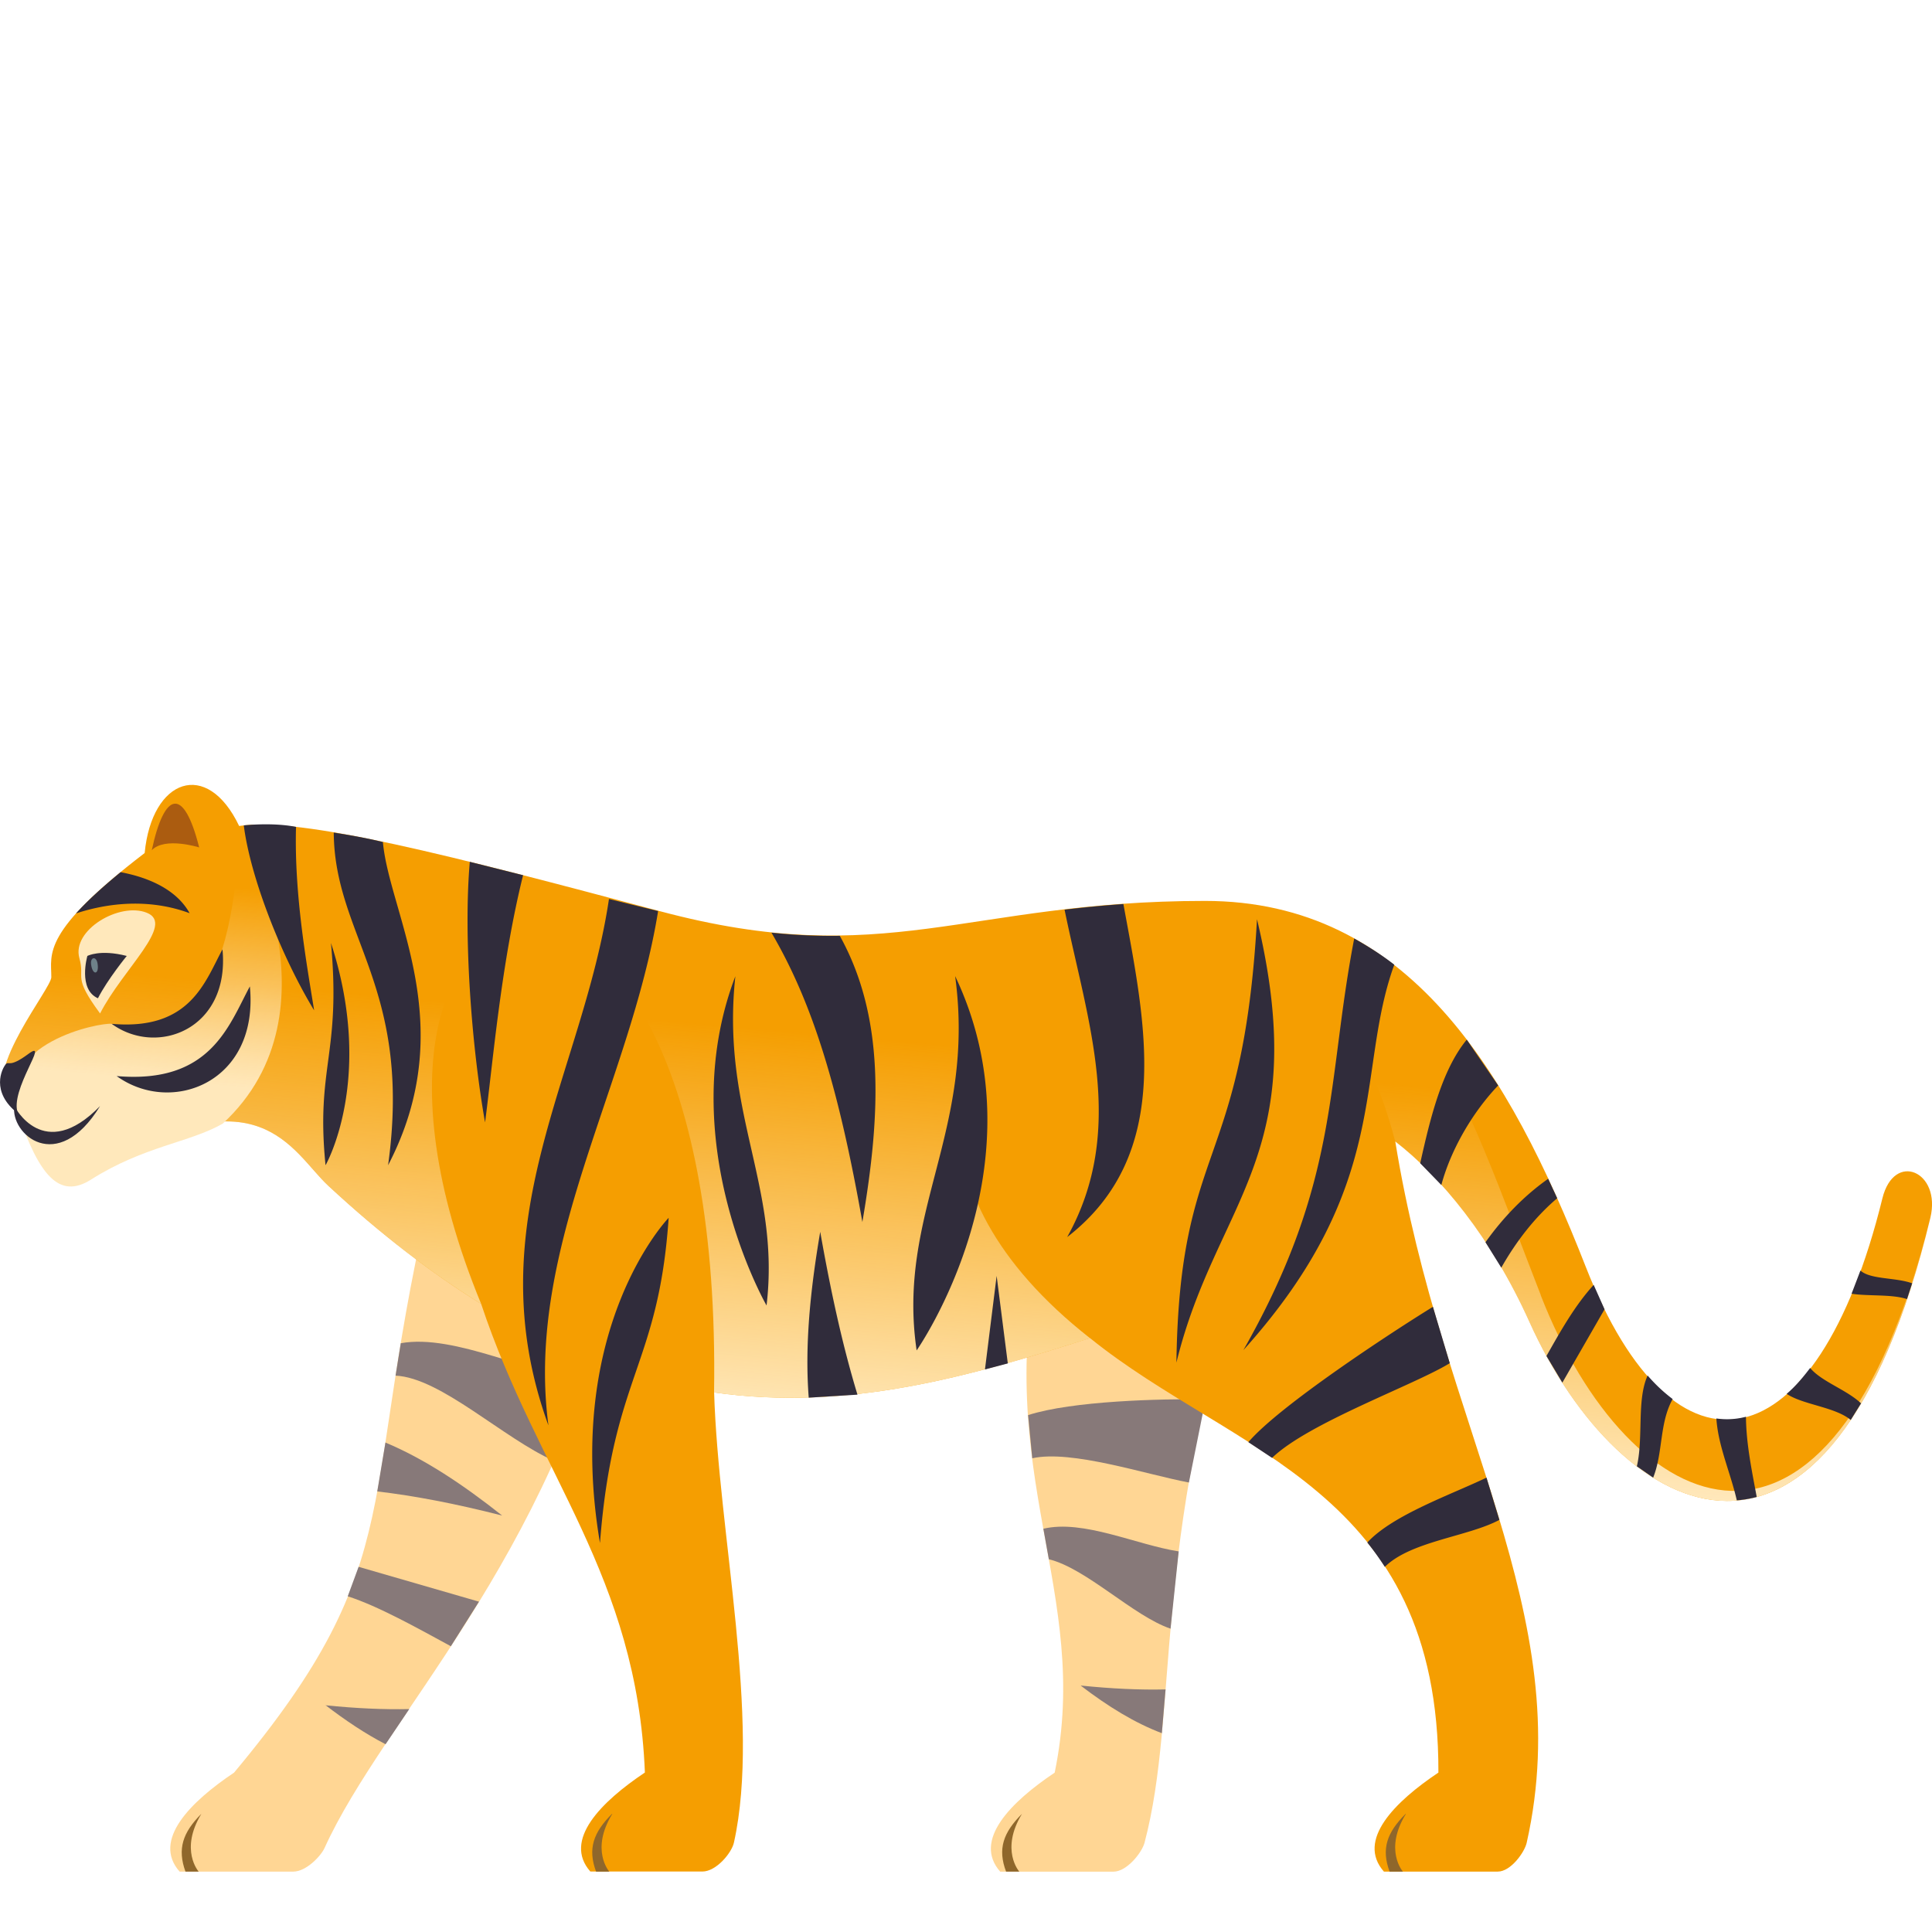
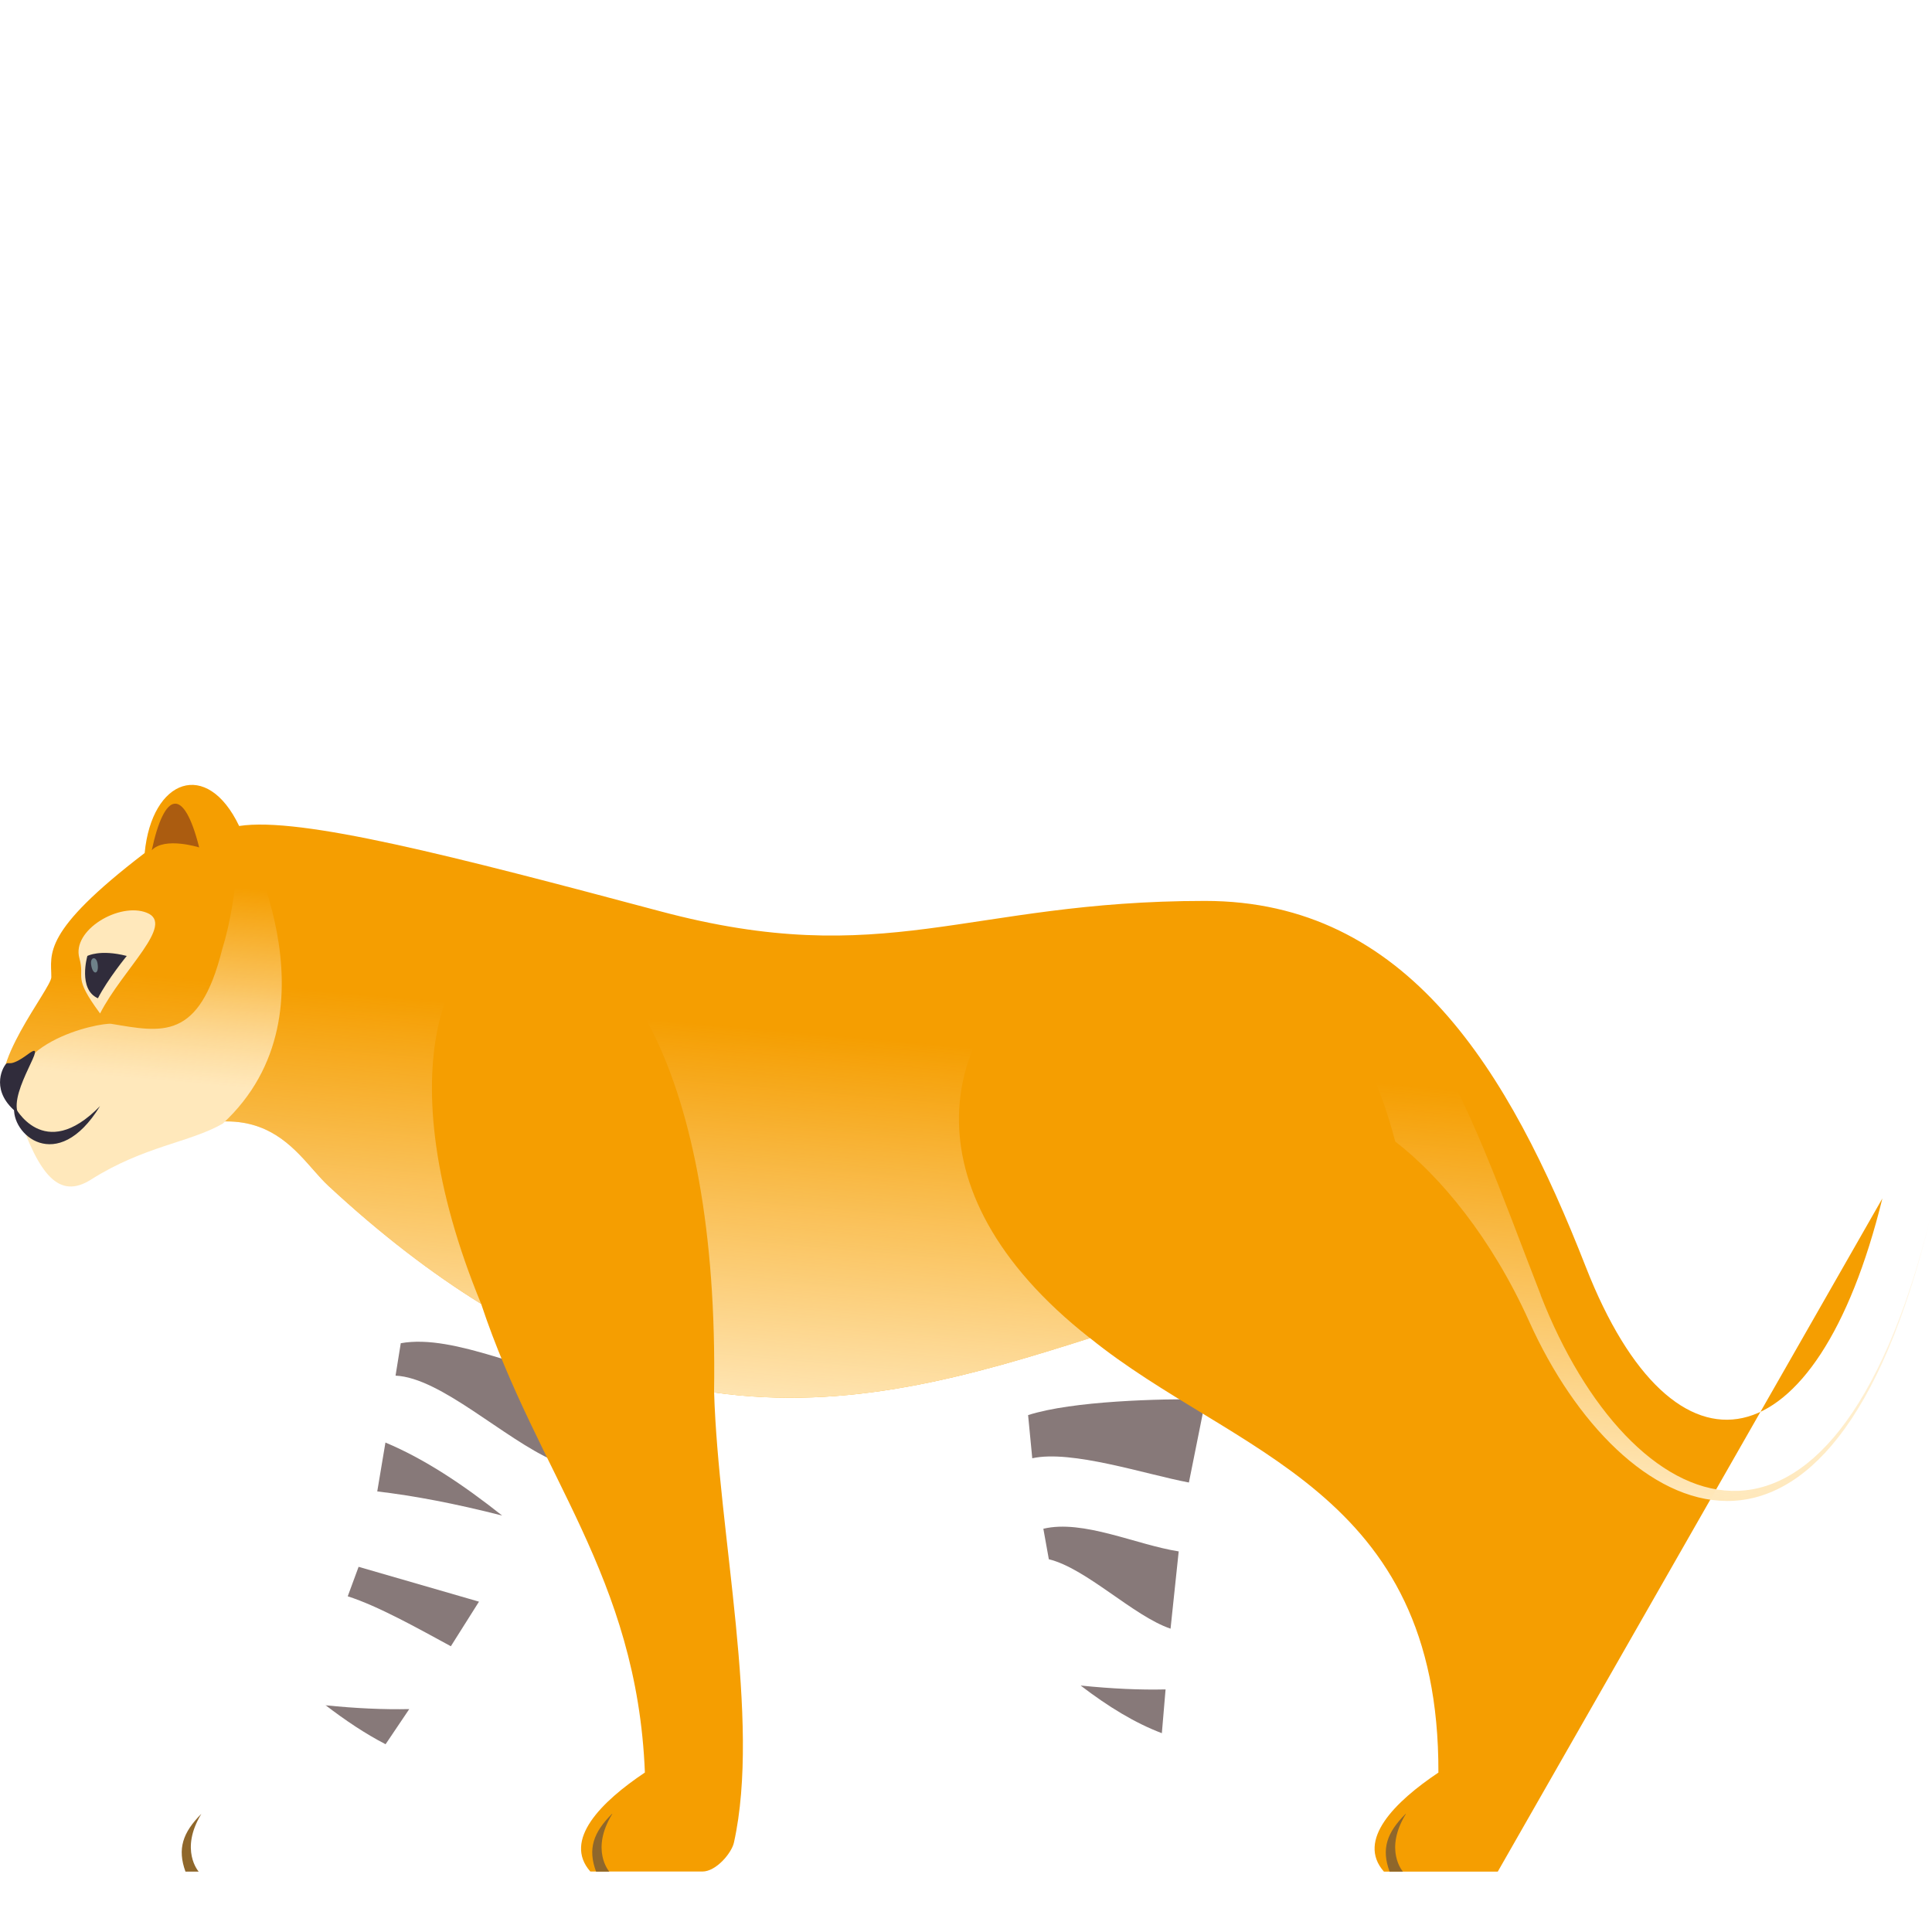
<svg xmlns="http://www.w3.org/2000/svg" viewBox="0 0 64 64">
  <linearGradient id="A" gradientUnits="userSpaceOnUse" x1="31.192" x2="32.867" y1="47.46" y2="28.316">
    <stop offset="0" stop-color="#ffe8bb" />
    <stop offset=".667" stop-color="#ffe8bb" stop-opacity="0" />
  </linearGradient>
  <linearGradient id="B" gradientUnits="userSpaceOnUse" x1="4.47" x2="5.55" y1="39.495" y2="27.155">
    <stop offset=".303" stop-color="#ffe8bb" />
    <stop offset=".836" stop-color="#ffe8bb" stop-opacity="0" />
  </linearGradient>
  <g fill-rule="evenodd">
-     <path d="M14.38 39.023c-2.588 10.79-.67 12.564-6.626 19.697-1.44.964-2.724 2.24-1.804 3.28h3.76c.436 0 .923-.52 1.042-.785 1.97-4.338 7.46-9.492 9.678-18.947 0 0-5.47-5.67-6.05-3.245z" fill="#ffd694" />
    <path d="M6.67 60.086c-.618.62-.8 1.16-.526 1.914h.438c-.001 0-.64-.717.088-1.914z" fill="#8f672b" />
  </g>
  <path d="M13.276 44.496l-.173 1.074c1.496.066 3.582 2.088 5.25 2.822l1.073-2.688c-1.77-.134-4.355-1.536-6.15-1.208zM11.52 52.88c1.002.32 2.323 1.06 3.415 1.654l.932-1.477-3.988-1.154-.36.977zm-.745 3.6c.675.518 1.335.957 1.998 1.3l.784-1.164c-.842.017-1.752-.022-2.782-.127zm1.995-8.705l-.273 1.63c1.23.146 2.573.4 4.138.8-1.3-1.03-2.578-1.88-3.865-2.418z" fill="#877979" />
  <g fill-rule="evenodd">
-     <path d="M34.468 41.297c-1.645 7.56 1.71 11.404.47 17.424-1.44.963-2.723 2.24-1.805 3.28h3.754c.44 0 .94-.63 1.027-.957 1.15-4.346.205-9.8 3.273-19.182.001 0-6.185-3.01-6.718-.564z" fill="#ffd694" />
-     <path d="M33.854 60.086c-.62.62-.812 1.16-.526 1.914h.438c-.001 0-.64-.717.088-1.914z" fill="#8f672b" />
-   </g>
+     </g>
  <path d="M34.562 50.64l.182 1.012c1.244.303 2.8 1.883 4.032 2.3l.27-2.56c-1.4-.217-3.163-1.065-4.485-.75zm4.822-1.53l.553-2.756c-1.5-.02-4.408.05-5.88.523l.138 1.43c1.3-.288 3.76.534 5.188.803zM35.8 55.838c.908.695 1.794 1.238 2.688 1.576l.123-1.45c-.848.02-1.77-.022-2.8-.127z" fill="#877979" />
-   <path d="M62.356 39.7c-2.175 8.85-6.885 9.787-9.826 2.264-2.543-6.498-5.907-12.12-12.613-12.12-7.918 0-10.578 2.338-18.058.34-6.837-1.823-11.9-3.137-13.937-2.822-1.065-2.234-2.893-1.567-3.13.896C1.355 30.888 1.7 31.595 1.7 32.37c0 .376-2.22 3.05-1.463 4.032 1.282 1.658 1.777 3.113 2.84 2.44 5.502-3.488 6.582-.69 7.8.44 1.758 1.63 3.442 2.908 5.062 3.912 1.892 5.686 5.16 8.998 5.424 15.523-1.44.963-2.724 2.24-1.807 3.28h3.71c.464 0 .973-.623 1.046-.957.9-4.05-.515-10.27-.656-14.914 4.446.63 8.476-.533 12.453-1.8 4.753 3.846 11.568 4.994 11.54 14.393-1.44.963-2.723 2.24-1.805 3.28h3.772c.43 0 .888-.64.958-.957 1.707-7.584-2.81-13.695-4.354-23.23 1.49 1.15 3.188 3.186 4.444 5.975 3.025 6.71 9.975 10.26 13.282-3.447.367-1.53-1.2-2.223-1.59-.64z" fill="#f59e01" />
+   <path d="M62.356 39.7c-2.175 8.85-6.885 9.787-9.826 2.264-2.543-6.498-5.907-12.12-12.613-12.12-7.918 0-10.578 2.338-18.058.34-6.837-1.823-11.9-3.137-13.937-2.822-1.065-2.234-2.893-1.567-3.13.896C1.355 30.888 1.7 31.595 1.7 32.37c0 .376-2.22 3.05-1.463 4.032 1.282 1.658 1.777 3.113 2.84 2.44 5.502-3.488 6.582-.69 7.8.44 1.758 1.63 3.442 2.908 5.062 3.912 1.892 5.686 5.16 8.998 5.424 15.523-1.44.963-2.724 2.24-1.807 3.28h3.71c.464 0 .973-.623 1.046-.957.9-4.05-.515-10.27-.656-14.914 4.446.63 8.476-.533 12.453-1.8 4.753 3.846 11.568 4.994 11.54 14.393-1.44.963-2.723 2.24-1.805 3.28h3.772z" fill="#f59e01" />
  <g fill-rule="evenodd">
    <path d="M6.598 28.072s-1.138-.36-1.57.092c.417-1.95 1.058-2.127 1.57-.092z" fill="#ab5c10" />
    <path d="M20.273 60.086c-.62.62-.808 1.16-.527 1.914h.438s-.638-.717.1-1.914zm26.29 0c-.62.62-.812 1.16-.53 1.914h.44c.001 0-.638-.717.1-1.914z" fill="#8f672b" />
  </g>
  <path d="M51.04 42.9c-2.542-6.5-4.417-13.067-11.123-13.067-7.918 0-10.578 2.338-18.058.34-6.837-1.823-11.9-3.137-13.937-2.822-1.065-2.234-2.893-1.567-3.13.896C1.355 30.888 1.7 31.595 1.7 32.37c0 .376-2.22 3.05-1.463 4.032 1.282 1.658 1.777 3.113 2.84 2.44 5.502-3.488 6.582-.69 7.8.44 1.758 1.63 3.442 2.908 5.062 3.912C9.555 27.694 24 24.44 23.654 46.128c4.446.63 8.476-.533 12.453-1.8-12.71-9.982 6.148-21.74 10.112-6.514 1.49 1.15 3.188 3.186 4.444 5.975 3.025 6.71 9.975 10.26 13.282-3.447-3.29 13.17-9.965 10.093-12.905 2.57z" fill="url(#A)" />
  <path d="M7.922 27.362s.007 2.257-.562 4.086c-.762 3.048-2 2.746-3.67 2.468-.336-.053-3.907.62-3.096 2.97.703 2.035 1.358 2.86 2.42 2.19 1.756-1.113 3.268-1.225 4.364-1.854 4.057-3.753.544-9.86.544-9.86z" fill="url(#B)" />
  <g fill="#302c3b">
    <path d="M.475 36.64c-.142.912 1.415 2.318 2.84 0-1.88 1.925-2.84 0-2.84 0z" />
    <path d="M.19 35.256c-.12.137-.52.912.405 1.63-.302-.762 1.092-2.523.34-1.97-.64.475-.64.22-.744.338z" fill-rule="evenodd" />
-     <path d="M41.64 30.45c-.474 8.374-2.565 7.346-2.67 14.688 1.314-5.373 4.544-6.828 2.67-14.688zM25.393 43.246c.47-3.967-1.52-6.42-1.033-10.907-2.093 5.48 1.03 10.9 1.033 10.907zm4.972 1.488c-.67-4.553 1.972-7.252 1.275-12.4 3 6.3-1.27 12.392-1.275 12.4zM10.784 38.6c-.327-3.258.52-3.682.18-7.363 1.463 4.498-.175 7.355-.18 7.363zm11.366 1.742c-.333 4.912-1.85 5.23-2.275 10.773-1.214-7.152 2.267-10.767 2.275-10.773zM3.864 35.646c1.818 1.313 4.722.213 4.413-2.97-.7 1.296-1.3 3.24-4.413 2.97zm-.164-1.73c1.5 1.096 3.924.182 3.67-2.468-.583 1.08-1.073 2.697-3.67 2.468zm45.928 2.04l-1.04-1.516c-.838 1.02-1.222 2.666-1.542 4.094l.7.72c.32-1.188 1.045-2.42 1.883-3.297zm1.957 3.738l-.3-.645c-.78.55-1.478 1.262-2.077 2.102l.524.842c.507-.894 1.13-1.687 1.852-2.3zm-6.287 11.41a9.27 9.27 0 0 1 .576.801c.86-.852 2.762-1.002 3.795-1.557l-.427-1.4c-1.16.56-3.095 1.23-3.944 2.145zm-3.944-3.33l.786.52c1.2-1.162 4.72-2.418 5.886-3.137l-.558-1.867c-1.354.833-5.08 3.27-6.114 4.483zm11.438-5.21c-.62.68-1.087 1.514-1.564 2.355l.527.883 1.398-2.43-.36-.808zm1.788 3.002c-.367.805-.134 2.05-.357 3.008l.54.375c.333-.834.2-1.8.646-2.604a5.31 5.31 0 0 1-.829-.779zm3.257 1.366c-.324.086-.652.102-.98.057.06.918.47 1.8.677 2.713.22-.018.438-.053.66-.113-.166-.888-.35-1.776-.357-2.657zm2.126-1.616c-.252.332-.5.623-.777.857.538.363 1.6.432 2.122.865l.342-.55c-.487-.458-1.308-.718-1.687-1.173zm1.374-2.46c.55.088 1.328.01 1.835.178l.17-.523c-.55-.2-1.375-.12-1.713-.422l-.293.767zm-15.15-10.9c-.42-.327-.865-.608-1.327-.867-.926 4.806-.472 8.007-3.672 13.636 4.96-5.507 3.7-9.187 5-12.77zM12.856 38.6c2.42-4.645.04-8.323-.172-10.706-.7-.177-1.628-.313-1.628-.313.025 3.456 2.613 5.122 1.8 11.02zm3.212-1.416c.26-1.988.532-5.267 1.26-8.192l-1.765-.443c-.214 2.45.056 6.1.506 8.635zm-6.25-9.79c-.795-.16-1.742-.052-1.742-.052.212 1.7 1.234 4.323 2.33 6.127-.24-1.502-.663-3.813-.6-6.075zM18.165 47.2c-.773-5.877 2.7-11.256 3.636-17.02l-1.628-.4c-.873 5.837-4.444 10.718-2.008 17.432zM27.82 31c-.72.01-1.467-.02-2.265-.104 1.384 2.357 2.236 5.207 3.012 9.585.62-3.628.74-6.8-.747-9.48zm7.532 9.98c3.576-2.773 2.567-7.17 1.862-11.033a41.77 41.77 0 0 0-1.949.187c.76 3.72 2.07 7.285.087 10.846zm-2.722 4.385l.755-.2-.37-2.9-.386 3.092zm-5.84.935l1.615-.1c-.463-1.52-.86-3.273-1.234-5.395-.337 1.975-.514 3.8-.38 5.506zM6.282 30.252c-.5-.906-1.617-1.235-2.287-1.36-.662.542-1.14.992-1.478 1.367.7-.232 2.185-.593 3.765-.008z" />
  </g>
  <g fill-rule="evenodd">
    <path d="M2.63 31.742c-.264-.93 1.33-1.87 2.235-1.505.95.38-.792 1.858-1.55 3.335-.926-1.255-.488-1.127-.685-1.83z" fill="#ffe8bb" />
    <path d="M2.894 31.667s.42-.228 1.305 0c0 0-.637.778-.955 1.402-.67-.297-.35-1.402-.35-1.402z" fill="#302c3b" />
  </g>
  <path d="M3.234 31.933c.053.36-.165.384-.215.025-.04-.268.18-.297.215-.025z" fill="#6e8189" />
</svg>